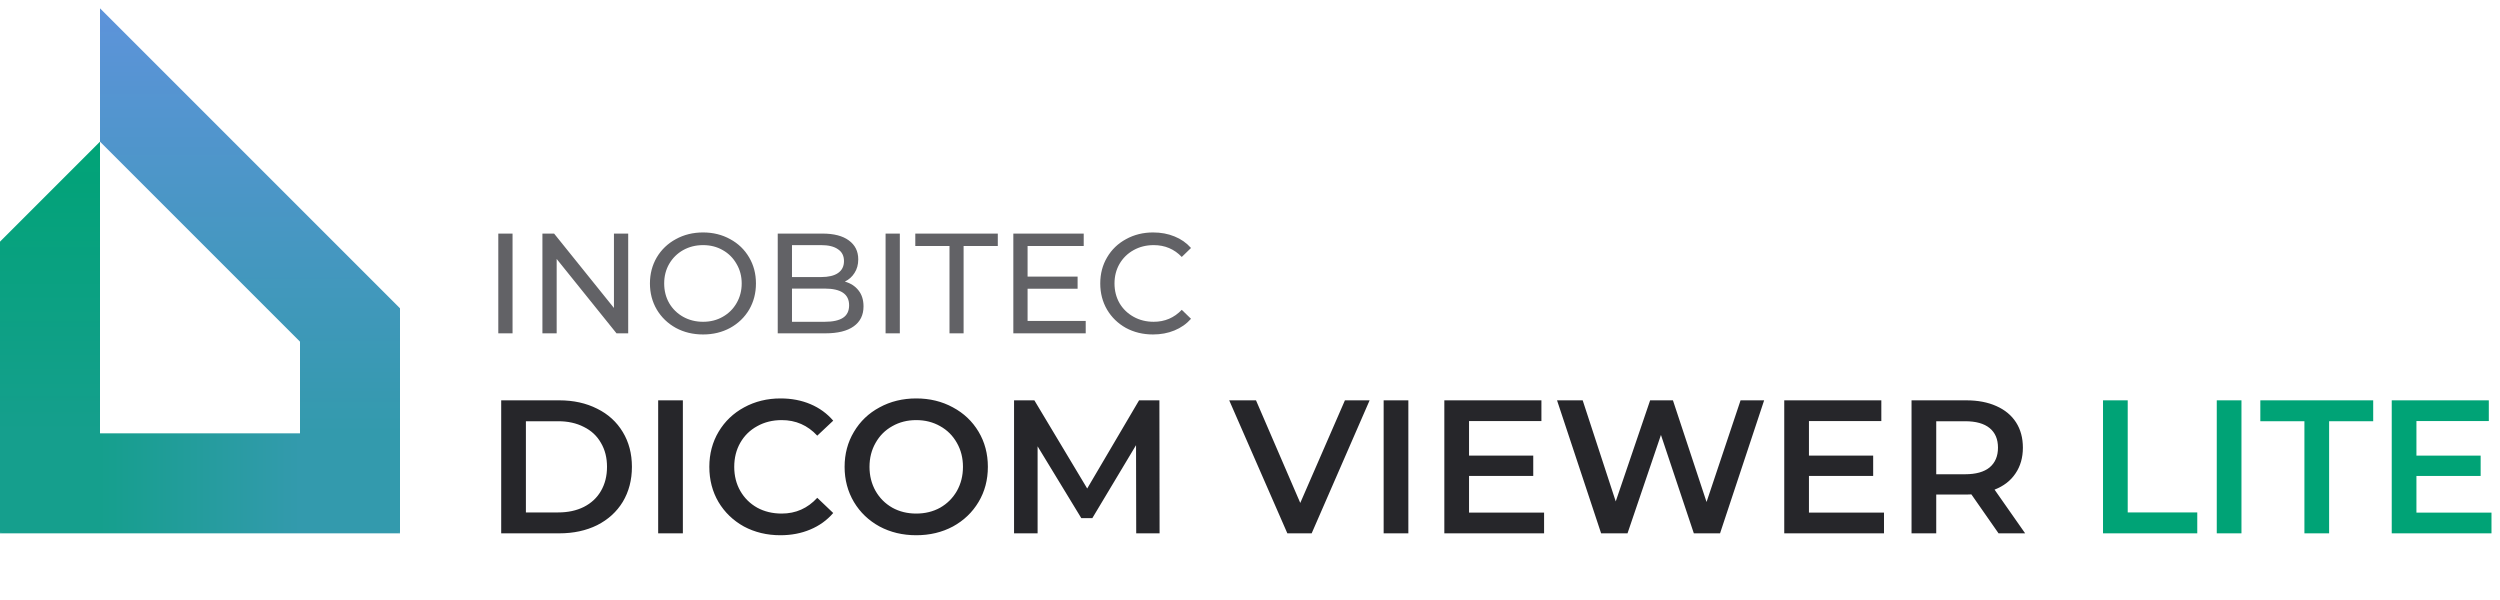
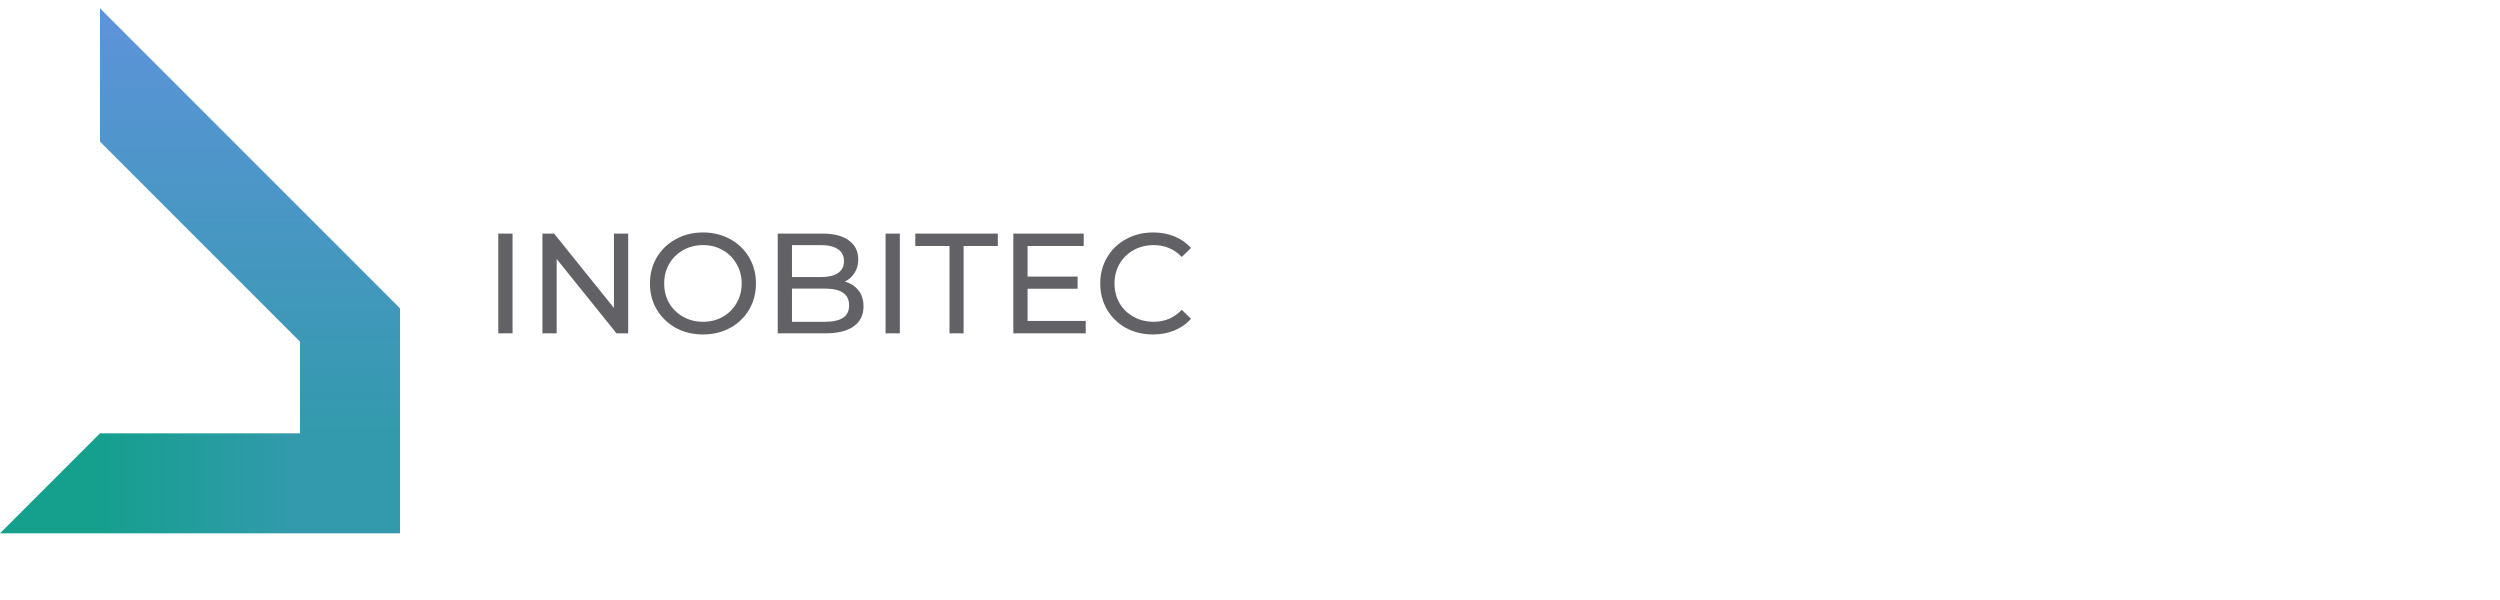
<svg xmlns="http://www.w3.org/2000/svg" viewBox="0 0 150 36" fill="none">
  <g clip-path="url(#clip0)">
-     <path d="M6 8.5V28L0 32V14.5L6 8.5Z" fill="url(#paint0_linear)" />
    <path d="M18 26L24 32H0L6 26H18Z" fill="url(#paint1_linear)" />
    <path d="M6 0.5L24 18.5V32L18 28V20.5L6 8.5V0.5Z" fill="url(#paint2_linear)" />
    <path d="M29.898 14.015H30.753V20H29.898V14.015ZM37.692 14.015V20H36.991L33.4 15.537V20H32.545V14.015H33.246L36.837 18.478V14.015H37.692ZM42.185 20.068C41.581 20.068 41.036 19.937 40.552 19.675C40.067 19.407 39.685 19.04 39.406 18.572C39.133 18.105 38.996 17.583 38.996 17.008C38.996 16.432 39.133 15.91 39.406 15.443C39.685 14.975 40.067 14.611 40.552 14.348C41.036 14.081 41.581 13.947 42.185 13.947C42.783 13.947 43.325 14.081 43.809 14.348C44.294 14.611 44.673 14.975 44.947 15.443C45.22 15.905 45.357 16.426 45.357 17.008C45.357 17.589 45.22 18.113 44.947 18.581C44.673 19.042 44.294 19.407 43.809 19.675C43.325 19.937 42.783 20.068 42.185 20.068ZM42.185 19.307C42.624 19.307 43.017 19.208 43.365 19.008C43.718 18.809 43.995 18.535 44.194 18.187C44.399 17.834 44.502 17.441 44.502 17.008C44.502 16.574 44.399 16.184 44.194 15.836C43.995 15.483 43.718 15.206 43.365 15.007C43.017 14.807 42.624 14.707 42.185 14.707C41.746 14.707 41.347 14.807 40.988 15.007C40.635 15.206 40.355 15.483 40.15 15.836C39.95 16.184 39.851 16.574 39.851 17.008C39.851 17.441 39.95 17.834 40.15 18.187C40.355 18.535 40.635 18.809 40.988 19.008C41.347 19.208 41.746 19.307 42.185 19.307ZM50.691 16.896C51.038 16.993 51.312 17.17 51.512 17.426C51.711 17.677 51.811 17.996 51.811 18.384C51.811 18.903 51.614 19.302 51.221 19.581C50.833 19.86 50.266 20 49.52 20H46.664V14.015H49.349C50.032 14.015 50.56 14.152 50.93 14.425C51.306 14.699 51.495 15.078 51.495 15.562C51.495 15.876 51.42 16.147 51.272 16.375C51.13 16.603 50.936 16.777 50.691 16.896ZM47.519 14.707V16.623H49.272C49.71 16.623 50.047 16.543 50.28 16.383C50.52 16.218 50.639 15.979 50.639 15.665C50.639 15.352 50.52 15.115 50.28 14.956C50.047 14.79 49.71 14.707 49.272 14.707H47.519ZM49.485 19.307C49.97 19.307 50.335 19.228 50.58 19.068C50.825 18.908 50.947 18.658 50.947 18.316C50.947 17.649 50.46 17.315 49.485 17.315H47.519V19.307H49.485ZM53.135 14.015H53.99V20H53.135V14.015ZM56.97 14.759H54.918V14.015H59.868V14.759H57.816V20H56.97V14.759ZM65.143 19.256V20H60.8V14.015H65.023V14.759H61.655V16.597H64.656V17.324H61.655V19.256H65.143ZM69.179 20.068C68.58 20.068 68.039 19.937 67.554 19.675C67.075 19.407 66.699 19.042 66.425 18.581C66.152 18.113 66.015 17.589 66.015 17.008C66.015 16.426 66.152 15.905 66.425 15.443C66.699 14.975 67.078 14.611 67.563 14.348C68.047 14.081 68.589 13.947 69.187 13.947C69.654 13.947 70.082 14.026 70.47 14.186C70.857 14.34 71.188 14.571 71.461 14.879L70.906 15.417C70.455 14.944 69.894 14.707 69.221 14.707C68.777 14.707 68.375 14.807 68.016 15.007C67.657 15.206 67.374 15.483 67.169 15.836C66.97 16.184 66.87 16.574 66.87 17.008C66.87 17.441 66.97 17.834 67.169 18.187C67.374 18.535 67.657 18.809 68.016 19.008C68.375 19.208 68.777 19.307 69.221 19.307C69.888 19.307 70.45 19.068 70.906 18.589L71.461 19.128C71.188 19.436 70.854 19.669 70.461 19.829C70.073 19.989 69.646 20.068 69.179 20.068Z" fill="#626266" />
-     <path d="M30.072 24.02H33.56C34.411 24.02 35.167 24.187 35.829 24.522C36.49 24.848 37.003 25.316 37.368 25.924C37.732 26.524 37.915 27.22 37.915 28.01C37.915 28.8 37.732 29.5 37.368 30.108C37.003 30.708 36.49 31.175 35.829 31.51C35.167 31.837 34.411 32 33.56 32H30.072V24.02ZM33.492 30.746C34.077 30.746 34.59 30.636 35.031 30.415C35.479 30.187 35.821 29.868 36.057 29.458C36.3 29.04 36.421 28.557 36.421 28.01C36.421 27.463 36.3 26.984 36.057 26.574C35.821 26.156 35.479 25.836 35.031 25.616C34.59 25.388 34.077 25.274 33.492 25.274H31.554V30.746H33.492ZM39.49 24.02H40.972V32H39.49V24.02ZM46.824 32.114C46.018 32.114 45.289 31.939 44.635 31.59C43.989 31.232 43.48 30.742 43.108 30.119C42.743 29.496 42.56 28.793 42.56 28.01C42.56 27.227 42.747 26.524 43.119 25.901C43.491 25.278 44.001 24.791 44.647 24.442C45.3 24.085 46.03 23.906 46.835 23.906C47.489 23.906 48.086 24.02 48.625 24.248C49.165 24.476 49.621 24.807 49.993 25.24L49.036 26.14C48.458 25.517 47.747 25.206 46.904 25.206C46.357 25.206 45.866 25.327 45.433 25.57C45 25.806 44.662 26.137 44.419 26.562C44.175 26.988 44.054 27.47 44.054 28.01C44.054 28.55 44.175 29.032 44.419 29.458C44.662 29.883 45 30.218 45.433 30.461C45.866 30.697 46.357 30.814 46.904 30.814C47.747 30.814 48.458 30.499 49.036 29.868L49.993 30.78C49.621 31.213 49.161 31.544 48.614 31.772C48.074 32 47.478 32.114 46.824 32.114ZM54.974 32.114C54.161 32.114 53.427 31.939 52.774 31.59C52.12 31.232 51.607 30.742 51.235 30.119C50.862 29.488 50.676 28.785 50.676 28.01C50.676 27.235 50.862 26.536 51.235 25.912C51.607 25.282 52.12 24.791 52.774 24.442C53.427 24.085 54.161 23.906 54.974 23.906C55.787 23.906 56.521 24.085 57.174 24.442C57.828 24.791 58.341 25.278 58.713 25.901C59.086 26.524 59.272 27.227 59.272 28.01C59.272 28.793 59.086 29.496 58.713 30.119C58.341 30.742 57.828 31.232 57.174 31.59C56.521 31.939 55.787 32.114 54.974 32.114ZM54.974 30.814C55.506 30.814 55.985 30.697 56.41 30.461C56.836 30.218 57.17 29.883 57.414 29.458C57.657 29.025 57.778 28.542 57.778 28.01C57.778 27.478 57.657 26.999 57.414 26.574C57.17 26.14 56.836 25.806 56.41 25.57C55.985 25.327 55.506 25.206 54.974 25.206C54.442 25.206 53.963 25.327 53.538 25.57C53.112 25.806 52.778 26.14 52.534 26.574C52.291 26.999 52.17 27.478 52.17 28.01C52.17 28.542 52.291 29.025 52.534 29.458C52.778 29.883 53.112 30.218 53.538 30.461C53.963 30.697 54.442 30.814 54.974 30.814ZM68.173 32L68.162 26.71L65.54 31.088H64.878L62.256 26.779V32H60.843V24.02H62.062L65.232 29.31L68.344 24.02H69.564L69.575 32H68.173ZM82.177 24.02L78.7 32H77.241L73.753 24.02H75.36L78.016 30.176L80.695 24.02H82.177ZM83.019 24.02H84.501V32H83.019V24.02ZM92.645 30.757V32H86.66V24.02H92.485V25.263H88.142V27.337H91.995V28.557H88.142V30.757H92.645ZM105.848 24.02L103.203 32H101.63L99.657 26.095L97.651 32H96.067L93.422 24.02H94.961L96.944 30.085L99.008 24.02H100.376L102.393 30.119L104.434 24.02H105.848ZM113.04 30.757V32H107.055V24.02H112.88V25.263H108.537V27.337H112.39V28.557H108.537V30.757H113.04ZM119.913 32L118.283 29.663C118.215 29.671 118.112 29.674 117.975 29.674H116.174V32H114.692V24.02H117.975C118.667 24.02 119.267 24.134 119.777 24.362C120.293 24.59 120.689 24.917 120.962 25.342C121.236 25.768 121.373 26.273 121.373 26.859C121.373 27.459 121.224 27.976 120.928 28.409C120.639 28.842 120.221 29.165 119.674 29.378L121.509 32H119.913ZM119.879 26.859C119.879 26.349 119.712 25.958 119.378 25.684C119.043 25.411 118.553 25.274 117.907 25.274H116.174V28.455H117.907C118.553 28.455 119.043 28.318 119.378 28.044C119.712 27.763 119.879 27.368 119.879 26.859Z" fill="#26262A" />
-     <path d="M126.181 24.02H127.663V30.746H131.836V32H126.181V24.02ZM133.006 24.02H134.488V32H133.006V24.02ZM138.265 25.274H135.62V24.02H142.392V25.274H139.747V32H138.265V25.274ZM149.489 30.757V32H143.504V24.02H149.329V25.263H144.986V27.337H148.839V28.557H144.986V30.757H149.489Z" fill="#00A376" />
  </g>
  <defs>
    <linearGradient id="paint0_linear" x1="3" y1="32" x2="3" y2="8.063" gradientUnits="userSpaceOnUse">
      <stop offset="0.25" stop-color="#159F8D" />
      <stop offset="1" stop-color="#00A376" />
    </linearGradient>
    <linearGradient id="paint1_linear" x1="0" y1="29" x2="24" y2="29" gradientUnits="userSpaceOnUse">
      <stop offset="0.25" stop-color="#159F8D" />
      <stop offset="0.75" stop-color="#339AAD" />
    </linearGradient>
    <linearGradient id="paint2_linear" x1="15" y1="32" x2="15" y2="0.063" gradientUnits="userSpaceOnUse">
      <stop offset="0.188" stop-color="#339AAD" />
      <stop offset="1" stop-color="#5E93DB" />
    </linearGradient>
    <clipPath id="clip0">
      <rect width="150" height="36" fill="white" />
    </clipPath>
  </defs>
</svg>